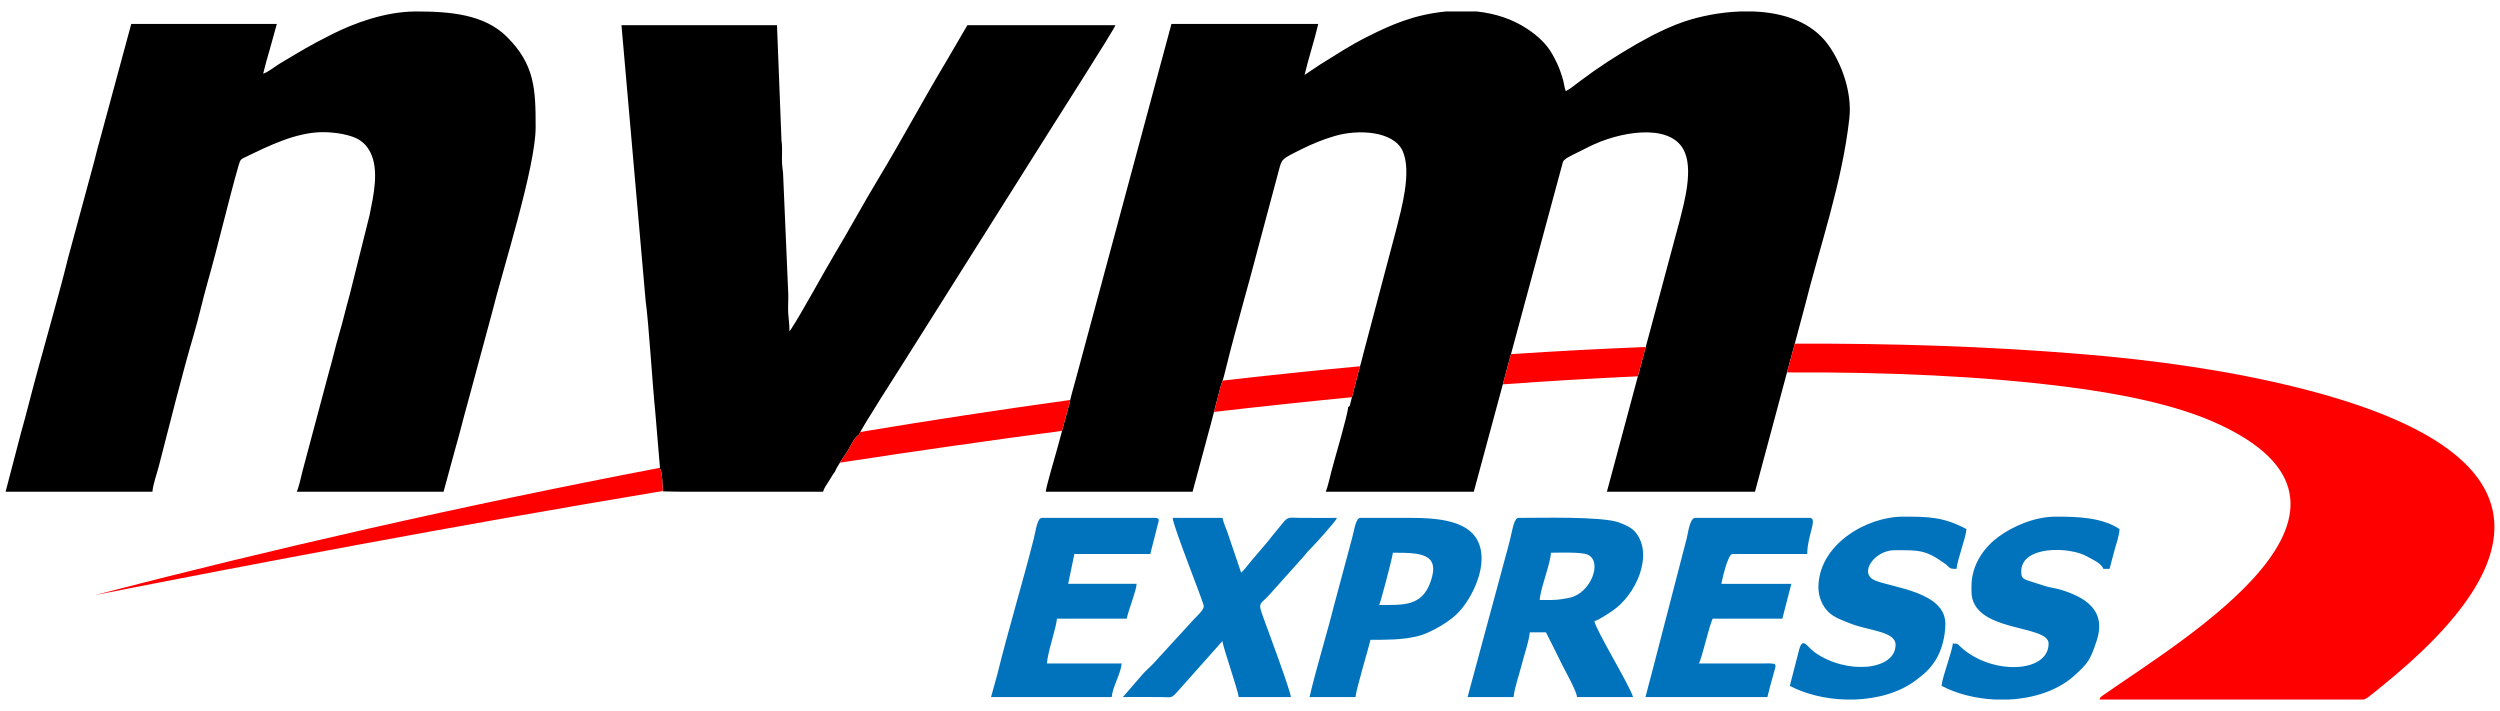
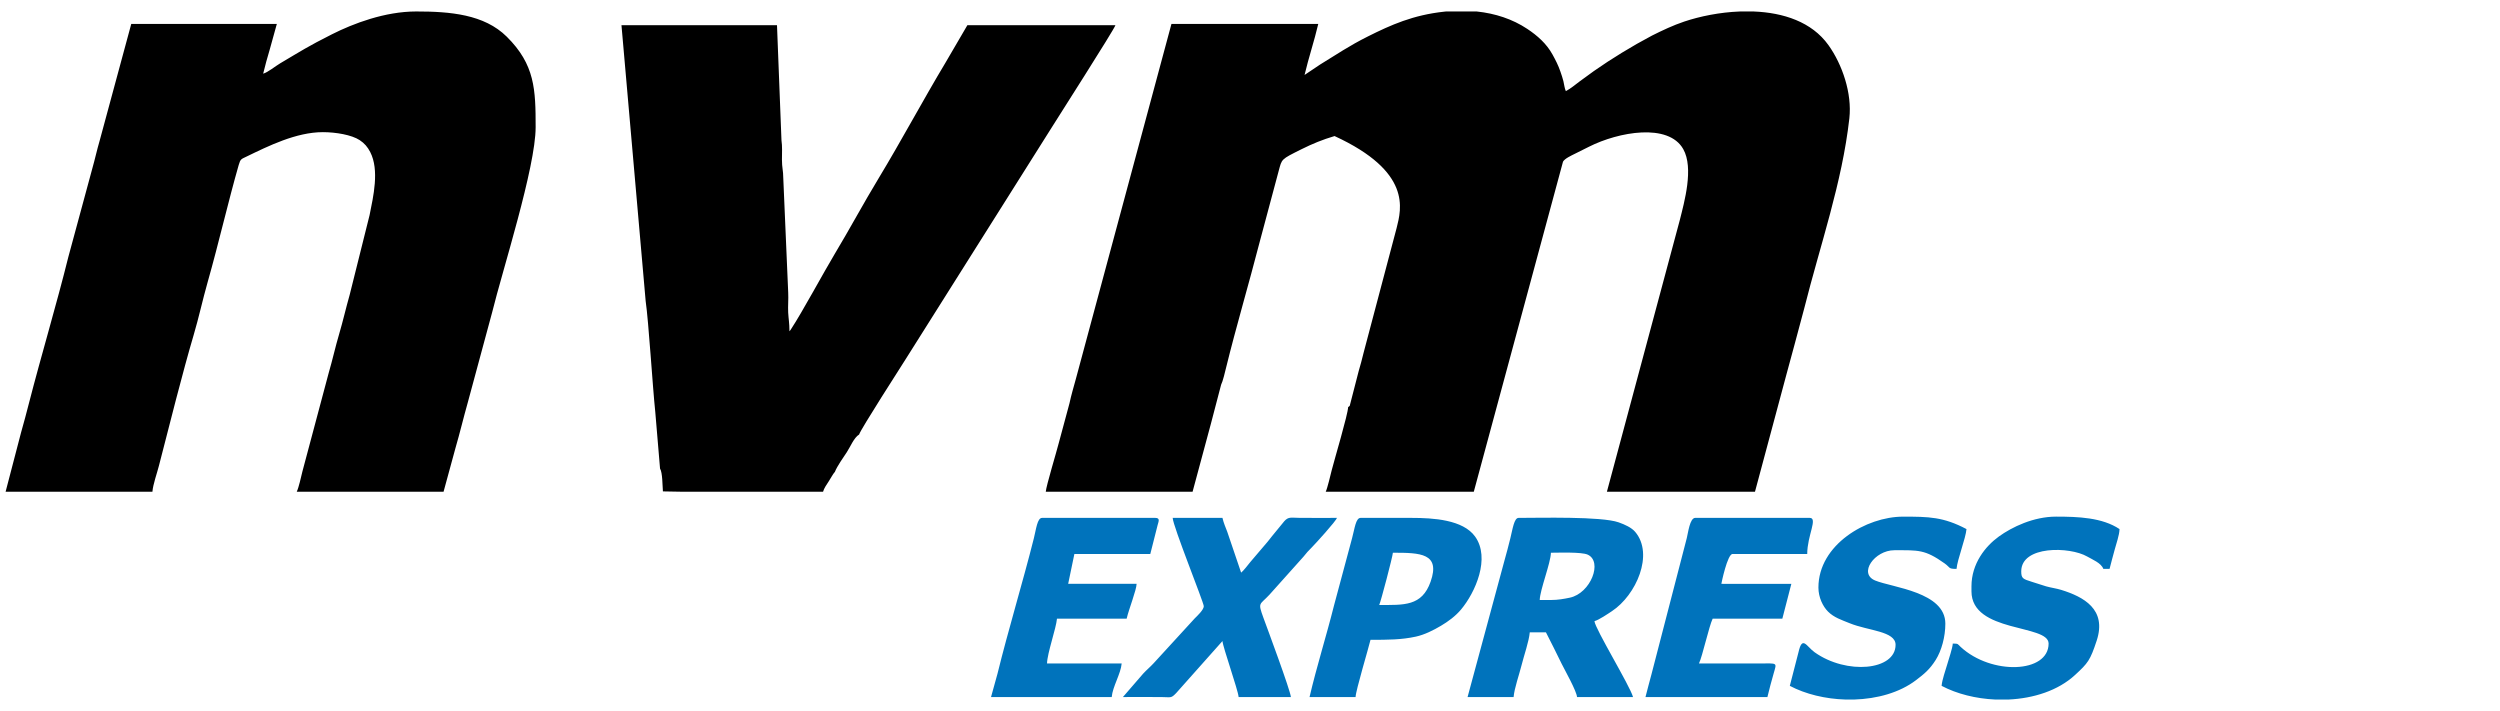
<svg xmlns="http://www.w3.org/2000/svg" width="109" height="31" viewBox="0 0 109 31" fill="none">
-   <path fill-rule="evenodd" clip-rule="evenodd" d="M46.628 17.589L46.16 19.325C46.061 19.718 45.618 21.172 45.595 21.441H51.996L52.8 18.457L53.24 16.775C53.316 16.629 53.415 16.204 53.461 16.016C53.885 14.286 54.469 12.31 54.914 10.579L55.75 7.455C55.895 6.921 55.838 6.959 56.751 6.503C57.225 6.267 57.664 6.087 58.187 5.932C59.254 5.616 60.772 5.727 61.156 6.584C61.561 7.488 61.102 9.103 60.893 9.94L59.451 15.387C59.383 15.657 59.316 15.931 59.239 16.178L58.847 17.697L58.778 17.752C58.771 18.063 58.184 20.023 58.061 20.507C58.011 20.702 57.879 21.278 57.801 21.441H64.257L68.147 7.049C68.223 6.912 68.512 6.781 68.668 6.703C68.896 6.589 69.056 6.51 69.283 6.396C70.566 5.749 72.743 5.352 73.39 6.502C73.856 7.33 73.436 8.809 73.24 9.593L70.061 21.44H76.517L77.899 16.287L78.238 15.039L78.665 13.444C79.354 10.698 80.317 7.974 80.632 5.158C80.753 4.071 80.327 2.814 79.718 1.964C78.993 0.951 77.751 0.553 76.469 0.501H75.854C74.978 0.535 74.119 0.71 73.431 0.941C72.951 1.102 72.484 1.323 72.032 1.549L71.366 1.914C70.464 2.434 69.712 2.919 68.876 3.547C68.672 3.699 68.492 3.856 68.271 3.973C68.213 3.851 68.2 3.683 68.164 3.538C68.125 3.382 68.09 3.289 68.035 3.124C67.942 2.851 67.824 2.622 67.692 2.382C67.431 1.906 67.035 1.556 66.59 1.26C65.941 0.829 65.19 0.586 64.39 0.501H63.039L62.963 0.509C61.61 0.655 60.648 1.085 59.646 1.586C58.799 2.01 58.31 2.355 57.561 2.811L56.879 3.268C57.052 2.528 57.303 1.787 57.476 1.044H51.075L46.909 16.516C46.807 16.888 46.707 17.223 46.628 17.589ZM28.779 20.432C28.887 20.608 28.882 21.169 28.903 21.425L29.809 21.441L35.885 21.44C35.924 21.293 36.045 21.119 36.134 20.984C36.224 20.848 36.316 20.664 36.402 20.572C36.492 20.334 36.78 19.93 36.923 19.712C37.076 19.478 37.233 19.081 37.458 18.944C37.515 18.731 39.304 15.951 39.509 15.625L45.843 5.577C46.031 5.27 48.585 1.278 48.633 1.098H42.178L41.218 2.742C40.261 4.336 39.266 6.191 38.316 7.76C37.645 8.867 37.051 9.979 36.383 11.09C35.936 11.834 34.942 13.668 34.511 14.317C34.443 14.419 34.491 14.361 34.42 14.443C34.42 14.086 34.38 13.909 34.365 13.63C34.35 13.349 34.381 13.042 34.366 12.761L34.151 7.769C34.15 7.426 34.092 7.318 34.093 6.958C34.094 6.678 34.112 6.38 34.072 6.112L33.877 1.098H27.096L28.15 13.118C28.282 14.028 28.452 16.844 28.57 17.961L28.778 20.433L28.779 20.432ZM11.474 3.213C11.556 2.859 11.658 2.511 11.764 2.147L12.07 1.043H5.723L4.348 6.123C4.22 6.561 4.145 6.924 4.019 7.367L2.978 11.209C2.473 13.249 1.792 15.519 1.263 17.577C1.156 17.997 1.044 18.415 0.918 18.859L0.244 21.44H6.645C6.673 21.108 6.844 20.642 6.928 20.312C7.362 18.626 7.975 16.186 8.442 14.611C8.666 13.857 8.831 13.084 9.055 12.295C9.538 10.594 9.951 8.784 10.408 7.192C10.484 6.927 10.52 6.938 10.748 6.827C11.699 6.367 12.914 5.762 14.077 5.762C14.639 5.762 15.332 5.879 15.683 6.11C15.895 6.25 16.028 6.41 16.141 6.628C16.548 7.417 16.275 8.575 16.115 9.374L15.248 12.846C15.082 13.428 14.953 14.005 14.789 14.557C14.619 15.13 14.5 15.683 14.329 16.267L13.187 20.549C13.122 20.808 13.029 21.25 12.938 21.44H19.339L19.862 19.522C20.059 18.847 20.2 18.237 20.393 17.557L21.455 13.628C21.903 11.803 23.354 7.293 23.354 5.545C23.354 3.903 23.325 2.818 22.093 1.598C21.111 0.624 19.624 0.5 18.146 0.5C16.782 0.5 15.406 1.025 14.475 1.494C13.403 2.035 13.153 2.207 12.216 2.761C12.004 2.886 11.675 3.158 11.474 3.212V3.213Z" fill="black" />
-   <path fill-rule="evenodd" clip-rule="evenodd" d="M90.034 16.856C92.534 17.17 94.838 17.655 96.533 18.404C104.939 22.118 95.219 27.845 91.719 30.296C91.556 30.424 91.598 30.349 91.543 30.5H103.026C103.145 30.5 103.26 30.395 103.803 29.957C110.942 24.217 110.909 19.558 100.115 16.884C97.11 16.139 93.888 15.693 90.615 15.426C86.655 15.104 82.515 14.966 78.253 14.985L78.238 15.039L77.912 16.238C82.324 16.215 86.416 16.402 90.034 16.856ZM71.754 15.129C69.813 15.205 67.853 15.309 65.878 15.441L65.522 16.758C67.52 16.613 69.487 16.494 71.411 16.408L71.754 15.129ZM59.301 15.968C57.31 16.154 55.311 16.364 53.309 16.595C53.285 16.67 53.261 16.734 53.24 16.775L52.93 17.96C54.947 17.726 56.955 17.512 58.945 17.318L59.239 16.178C59.261 16.11 59.281 16.04 59.301 15.968ZM46.662 17.439C43.599 17.862 40.543 18.329 37.51 18.834C37.481 18.888 37.463 18.926 37.458 18.944C37.233 19.081 37.076 19.478 36.923 19.712C36.846 19.83 36.727 20.001 36.619 20.172C39.818 19.682 43.06 19.215 46.305 18.785L46.628 17.589C46.639 17.538 46.65 17.489 46.662 17.439ZM28.775 20.396C20.07 22.061 11.713 23.977 4.15 25.943C11.011 24.595 19.617 22.954 28.901 21.407C28.882 21.145 28.884 20.605 28.778 20.433L28.775 20.396Z" fill="#FF0000" />
+   <path fill-rule="evenodd" clip-rule="evenodd" d="M46.628 17.589L46.16 19.325C46.061 19.718 45.618 21.172 45.595 21.441H51.996L52.8 18.457L53.24 16.775C53.316 16.629 53.415 16.204 53.461 16.016C53.885 14.286 54.469 12.31 54.914 10.579L55.75 7.455C55.895 6.921 55.838 6.959 56.751 6.503C57.225 6.267 57.664 6.087 58.187 5.932C61.561 7.488 61.102 9.103 60.893 9.94L59.451 15.387C59.383 15.657 59.316 15.931 59.239 16.178L58.847 17.697L58.778 17.752C58.771 18.063 58.184 20.023 58.061 20.507C58.011 20.702 57.879 21.278 57.801 21.441H64.257L68.147 7.049C68.223 6.912 68.512 6.781 68.668 6.703C68.896 6.589 69.056 6.51 69.283 6.396C70.566 5.749 72.743 5.352 73.39 6.502C73.856 7.33 73.436 8.809 73.24 9.593L70.061 21.44H76.517L77.899 16.287L78.238 15.039L78.665 13.444C79.354 10.698 80.317 7.974 80.632 5.158C80.753 4.071 80.327 2.814 79.718 1.964C78.993 0.951 77.751 0.553 76.469 0.501H75.854C74.978 0.535 74.119 0.71 73.431 0.941C72.951 1.102 72.484 1.323 72.032 1.549L71.366 1.914C70.464 2.434 69.712 2.919 68.876 3.547C68.672 3.699 68.492 3.856 68.271 3.973C68.213 3.851 68.2 3.683 68.164 3.538C68.125 3.382 68.09 3.289 68.035 3.124C67.942 2.851 67.824 2.622 67.692 2.382C67.431 1.906 67.035 1.556 66.59 1.26C65.941 0.829 65.19 0.586 64.39 0.501H63.039L62.963 0.509C61.61 0.655 60.648 1.085 59.646 1.586C58.799 2.01 58.31 2.355 57.561 2.811L56.879 3.268C57.052 2.528 57.303 1.787 57.476 1.044H51.075L46.909 16.516C46.807 16.888 46.707 17.223 46.628 17.589ZM28.779 20.432C28.887 20.608 28.882 21.169 28.903 21.425L29.809 21.441L35.885 21.44C35.924 21.293 36.045 21.119 36.134 20.984C36.224 20.848 36.316 20.664 36.402 20.572C36.492 20.334 36.78 19.93 36.923 19.712C37.076 19.478 37.233 19.081 37.458 18.944C37.515 18.731 39.304 15.951 39.509 15.625L45.843 5.577C46.031 5.27 48.585 1.278 48.633 1.098H42.178L41.218 2.742C40.261 4.336 39.266 6.191 38.316 7.76C37.645 8.867 37.051 9.979 36.383 11.09C35.936 11.834 34.942 13.668 34.511 14.317C34.443 14.419 34.491 14.361 34.42 14.443C34.42 14.086 34.38 13.909 34.365 13.63C34.35 13.349 34.381 13.042 34.366 12.761L34.151 7.769C34.15 7.426 34.092 7.318 34.093 6.958C34.094 6.678 34.112 6.38 34.072 6.112L33.877 1.098H27.096L28.15 13.118C28.282 14.028 28.452 16.844 28.57 17.961L28.778 20.433L28.779 20.432ZM11.474 3.213C11.556 2.859 11.658 2.511 11.764 2.147L12.07 1.043H5.723L4.348 6.123C4.22 6.561 4.145 6.924 4.019 7.367L2.978 11.209C2.473 13.249 1.792 15.519 1.263 17.577C1.156 17.997 1.044 18.415 0.918 18.859L0.244 21.44H6.645C6.673 21.108 6.844 20.642 6.928 20.312C7.362 18.626 7.975 16.186 8.442 14.611C8.666 13.857 8.831 13.084 9.055 12.295C9.538 10.594 9.951 8.784 10.408 7.192C10.484 6.927 10.52 6.938 10.748 6.827C11.699 6.367 12.914 5.762 14.077 5.762C14.639 5.762 15.332 5.879 15.683 6.11C15.895 6.25 16.028 6.41 16.141 6.628C16.548 7.417 16.275 8.575 16.115 9.374L15.248 12.846C15.082 13.428 14.953 14.005 14.789 14.557C14.619 15.13 14.5 15.683 14.329 16.267L13.187 20.549C13.122 20.808 13.029 21.25 12.938 21.44H19.339L19.862 19.522C20.059 18.847 20.2 18.237 20.393 17.557L21.455 13.628C21.903 11.803 23.354 7.293 23.354 5.545C23.354 3.903 23.325 2.818 22.093 1.598C21.111 0.624 19.624 0.5 18.146 0.5C16.782 0.5 15.406 1.025 14.475 1.494C13.403 2.035 13.153 2.207 12.216 2.761C12.004 2.886 11.675 3.158 11.474 3.212V3.213Z" fill="black" />
  <path fill-rule="evenodd" clip-rule="evenodd" d="M67.62 26.16H67.132C67.142 25.722 67.61 24.549 67.62 24.099C67.962 24.099 68.948 24.06 69.22 24.181C69.892 24.481 69.355 25.867 68.442 26.059C68.195 26.111 67.929 26.16 67.62 26.16ZM63.986 30.391H65.993C66.025 30.008 66.238 29.412 66.34 29.003C66.444 28.584 66.665 27.959 66.698 27.57H67.403C67.641 28.021 67.853 28.472 68.09 28.945C68.234 29.234 68.737 30.125 68.759 30.391H71.2C71.07 29.905 69.546 27.417 69.518 27.082C69.716 27.029 70.11 26.759 70.278 26.648C71.341 25.947 72.12 24.162 71.294 23.19C71.134 23.001 70.839 22.868 70.572 22.774C69.819 22.509 67.158 22.58 66.209 22.58C66.016 22.58 65.951 23.064 65.851 23.469C65.761 23.833 65.691 24.096 65.59 24.456L63.986 30.391ZM85.956 25.563V25.78C85.956 27.603 89.319 27.207 89.319 28.059C89.319 29.357 86.824 29.445 85.484 28.205C85.337 28.069 85.399 28.064 85.142 28.059C85.123 28.287 84.974 28.703 84.902 28.958C84.822 29.238 84.677 29.629 84.654 29.903C85.319 30.255 86.149 30.462 86.997 30.5H87.565C88.66 30.451 89.733 30.111 90.472 29.429C91.036 28.91 91.132 28.793 91.416 27.931C91.866 26.561 90.841 26.021 89.869 25.719C89.666 25.656 89.424 25.625 89.209 25.564L88.592 25.368C88.204 25.245 88.126 25.223 88.126 24.912C88.126 23.778 90.245 23.828 90.999 24.263C91.222 24.392 91.613 24.547 91.706 24.804H91.977C92.047 24.503 92.129 24.248 92.205 23.947C92.265 23.712 92.405 23.339 92.411 23.068C91.658 22.564 90.606 22.525 89.644 22.525C88.663 22.525 87.722 22.978 87.149 23.393C86.566 23.814 85.956 24.569 85.956 25.563ZM52.485 26.431C52.485 26.589 52.196 26.857 52.092 26.96L50.302 28.914C50.146 29.083 49.996 29.204 49.84 29.373L48.959 30.391C49.519 30.391 50.082 30.386 50.642 30.392C51.071 30.397 51.055 30.451 51.281 30.218L53.299 27.95C53.322 28.23 53.979 30.082 54.004 30.391H56.283C56.258 30.094 55.261 27.415 55.082 26.927C54.832 26.241 54.923 26.388 55.347 25.93L56.833 24.27C56.979 24.087 57.027 24.035 57.192 23.869C57.354 23.706 58.253 22.718 58.29 22.58C57.747 22.58 57.204 22.584 56.662 22.579C56.301 22.577 56.18 22.515 55.994 22.726L55.457 23.381C55.364 23.488 55.358 23.519 55.265 23.623L54.516 24.502C54.422 24.621 54.204 24.9 54.113 24.967L53.508 23.184C53.436 22.993 53.353 22.811 53.299 22.58H51.129C51.136 22.929 52.485 26.27 52.485 26.431ZM79.283 25.618C79.283 26.044 79.478 26.442 79.701 26.664C79.963 26.925 80.282 27.025 80.654 27.176C81.456 27.502 82.647 27.517 82.647 28.113C82.647 29.235 80.507 29.429 79.119 28.44C78.76 28.184 78.583 27.691 78.414 28.437L78.036 29.903C78.724 30.267 79.589 30.474 80.464 30.5H80.841C81.84 30.47 82.822 30.2 83.538 29.655C83.901 29.38 84.136 29.186 84.395 28.776C84.654 28.366 84.817 27.758 84.817 27.191C84.817 25.81 82.514 25.62 81.759 25.311C81.008 25.003 81.735 23.99 82.593 23.99C83.648 23.99 83.924 23.953 84.785 24.564C85.044 24.748 84.927 24.804 85.305 24.804C85.339 24.397 85.705 23.471 85.739 23.068C84.731 22.535 84.095 22.526 82.972 22.526C81.375 22.526 79.283 23.746 79.283 25.618ZM71.743 30.391H77.059C77.141 30.039 77.237 29.698 77.332 29.36C77.469 28.87 77.525 28.925 76.679 28.927C75.811 28.928 74.943 28.927 74.075 28.927C74.227 28.61 74.514 27.302 74.672 26.974H77.71L78.102 25.458L75.051 25.455C75.054 25.428 75.315 24.153 75.54 24.153H78.795C78.795 23.348 79.27 22.579 78.903 22.579H73.913C73.675 22.579 73.6 23.243 73.544 23.459L72.003 29.404C71.926 29.712 71.815 30.082 71.743 30.391ZM43.209 30.391H48.471C48.508 29.94 48.867 29.378 48.905 28.927H45.65C45.66 28.48 46.049 27.392 46.084 26.974H49.122C49.221 26.548 49.55 25.726 49.556 25.455H46.572L46.843 24.153H50.153L50.473 22.891C50.515 22.733 50.592 22.58 50.369 22.58H45.433C45.226 22.58 45.175 23.075 45.076 23.47C44.597 25.376 43.959 27.468 43.491 29.372L43.209 30.391ZM60.134 26.377C60.203 26.233 60.715 24.288 60.73 24.099C61.929 24.099 62.81 24.12 62.374 25.362C61.995 26.44 61.206 26.377 60.134 26.377ZM57.096 30.391H59.103C59.11 30.11 59.67 28.256 59.754 27.896C60.507 27.896 61.101 27.895 61.731 27.757C62.116 27.672 62.495 27.48 62.829 27.282C63.147 27.094 63.463 26.859 63.699 26.578C64.326 25.831 64.99 24.332 64.313 23.392C63.785 22.658 62.492 22.58 61.545 22.58H59.321C59.11 22.58 59.063 23.05 58.952 23.459L58.16 26.41C57.835 27.709 57.4 29.086 57.096 30.391Z" fill="#0073BC" />
</svg>